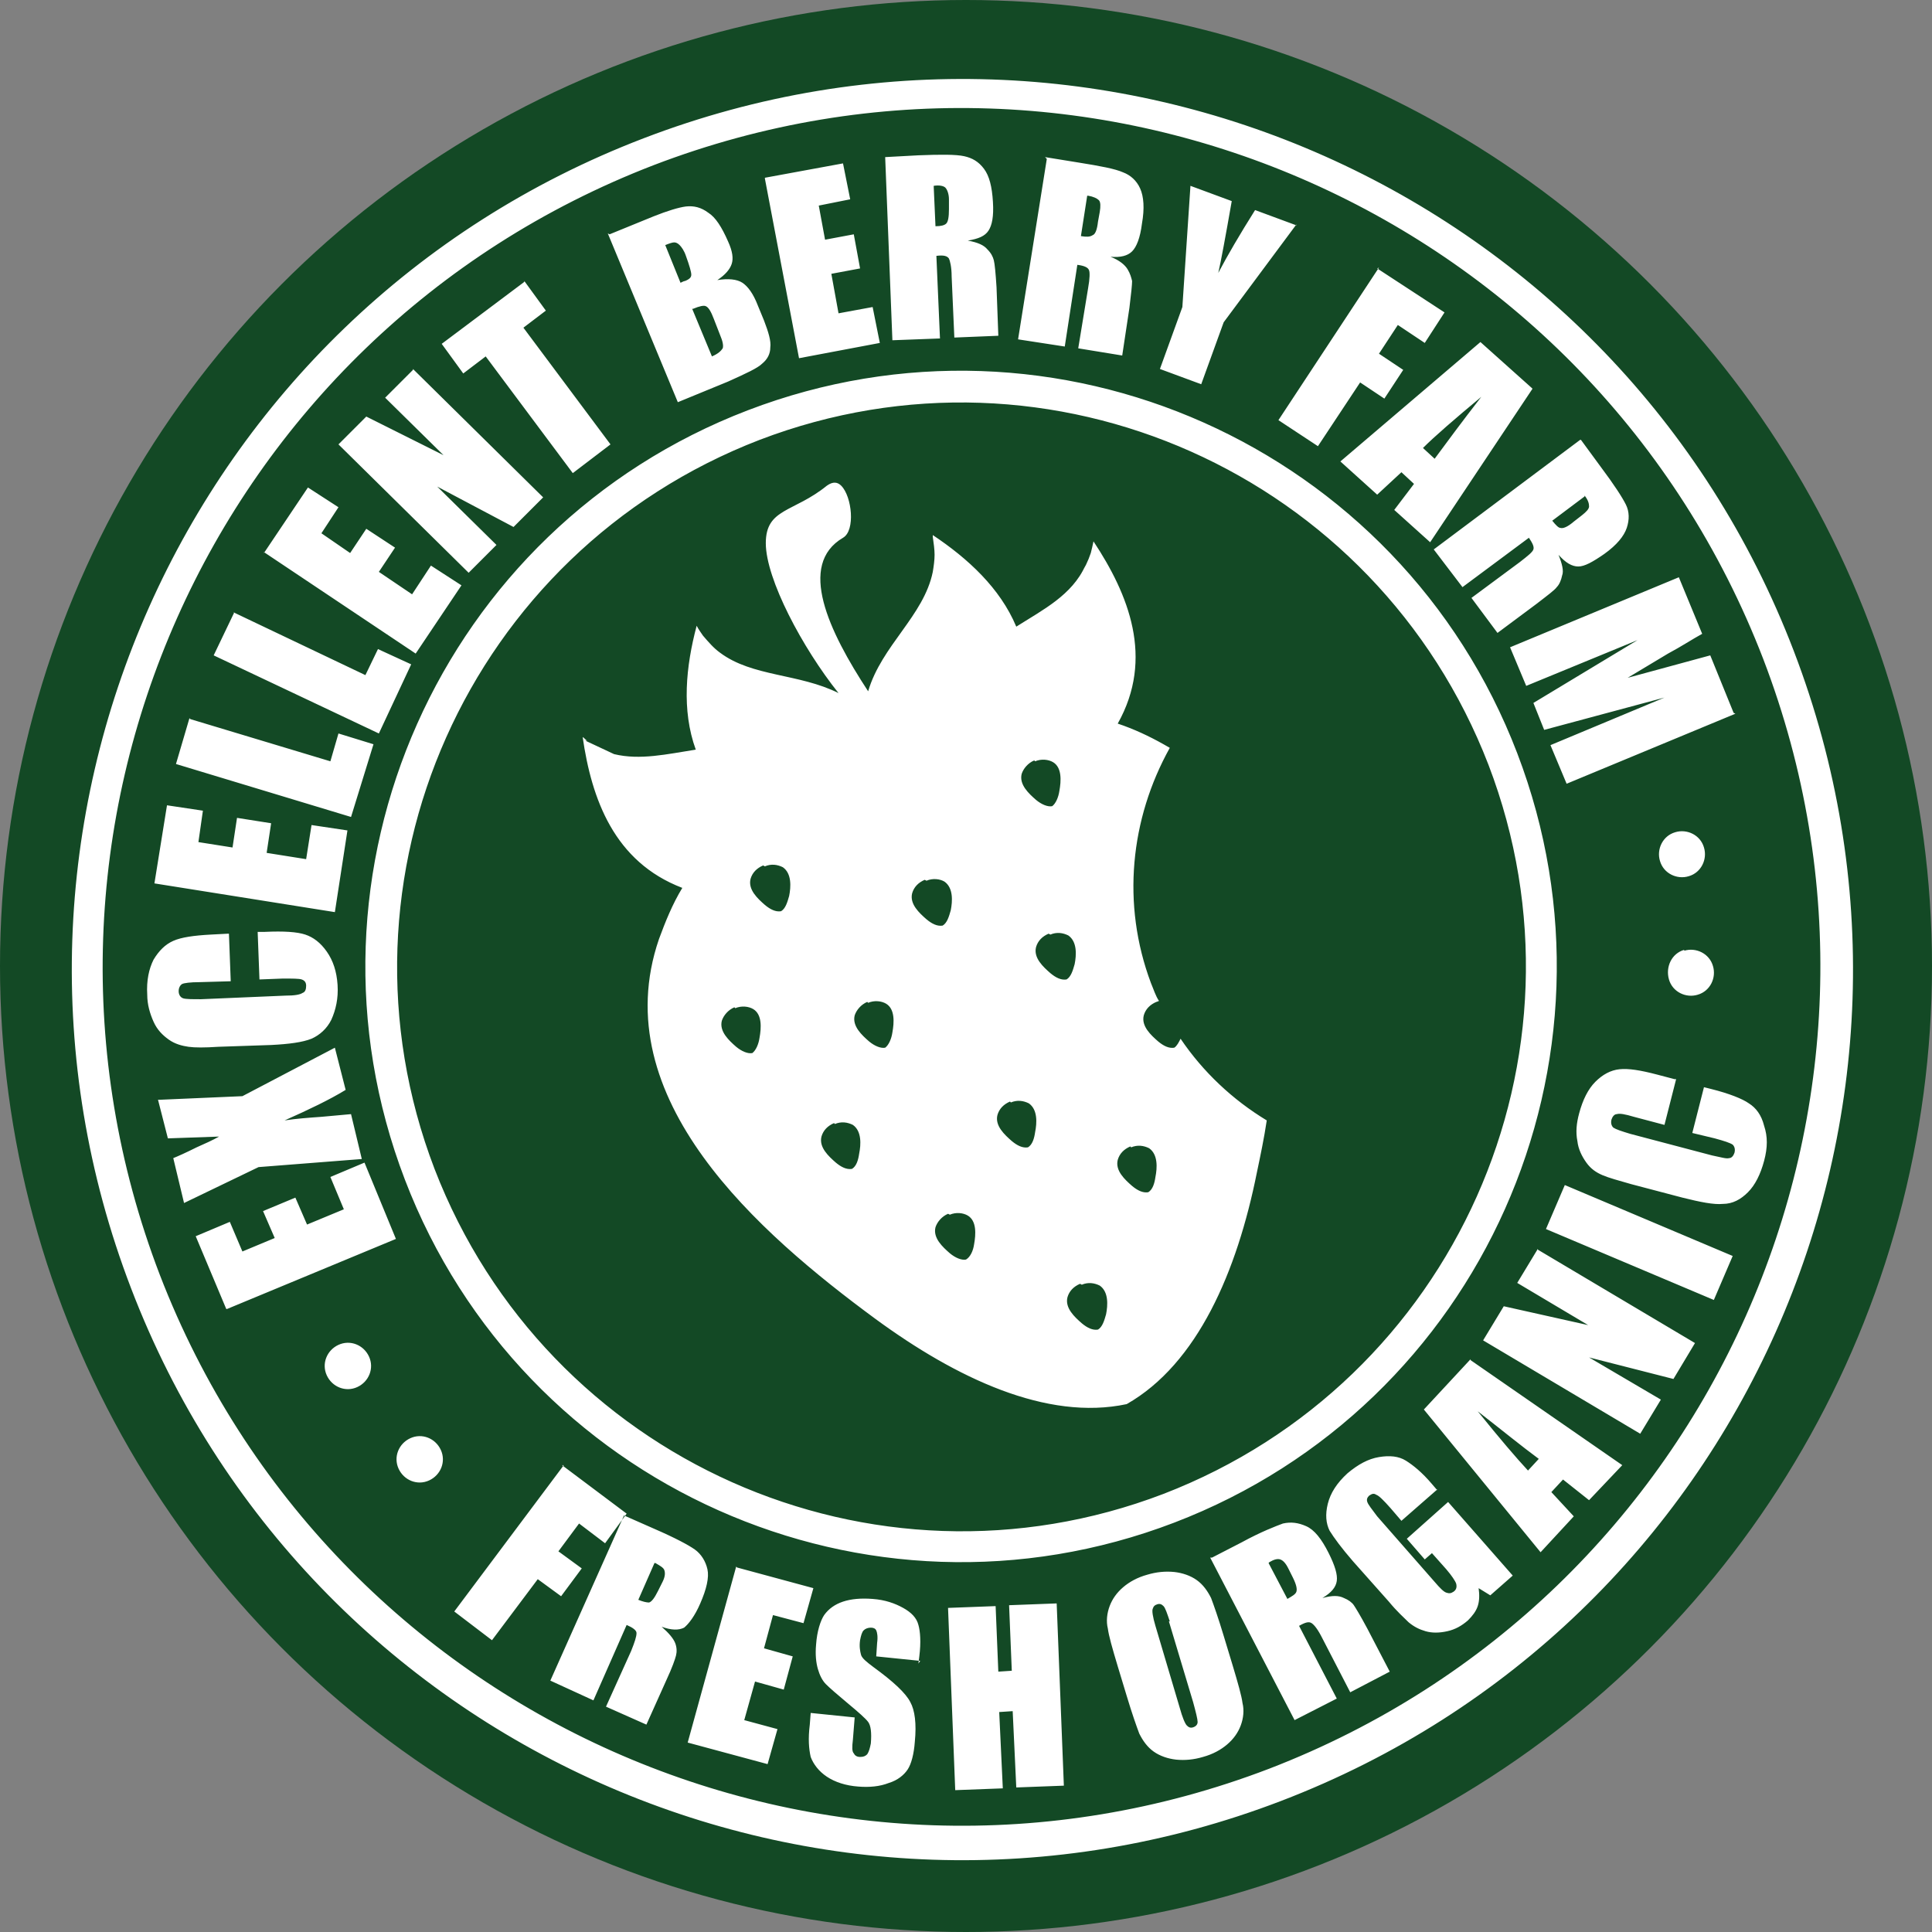
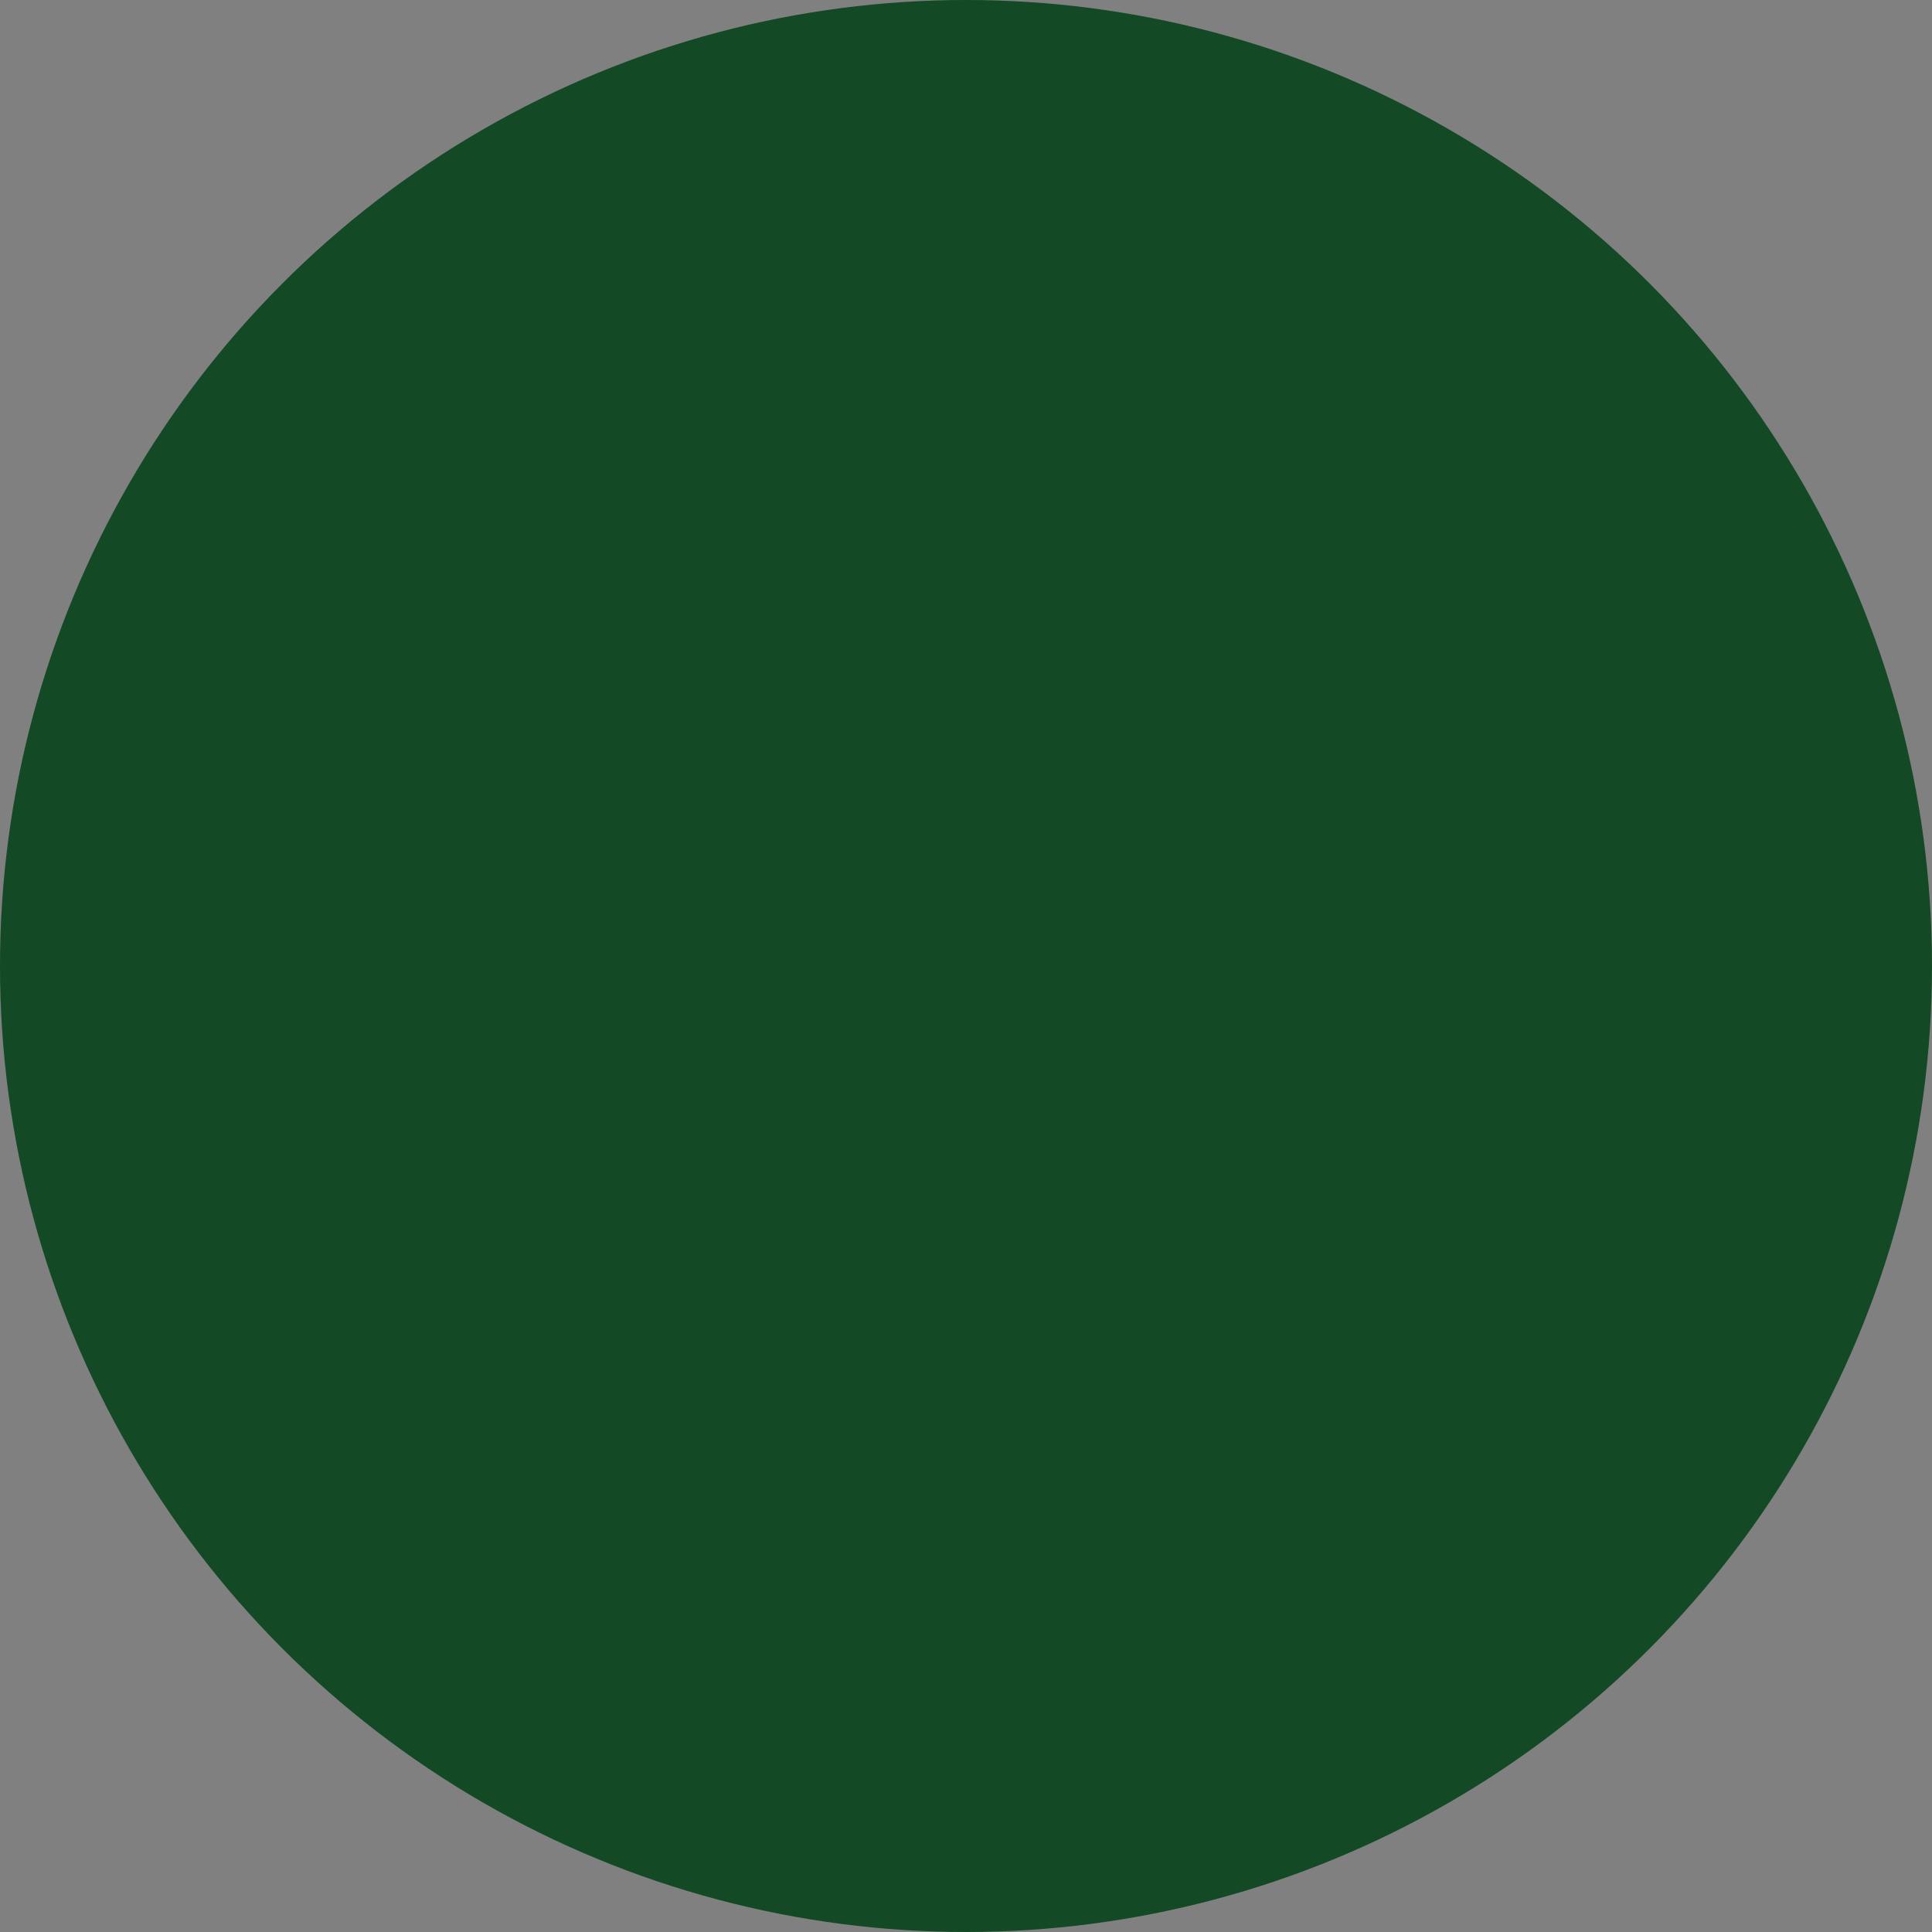
<svg xmlns="http://www.w3.org/2000/svg" xml:space="preserve" width="8.146mm" height="8.146mm" style="shape-rendering:geometricPrecision; text-rendering:geometricPrecision; image-rendering:optimizeQuality; fill-rule:evenodd; clip-rule:evenodd" viewBox="0 0 21.52 21.52">
  <rect x="0" y="0" width="21.52" height="21.52" fill="#808080" stroke="none" />
  <defs>
    <style type="text/css">  .fil0 {fill:#134925} .fil1 {fill:white}  </style>
  </defs>
  <g id="Слой_x0020_1">
    <g id="_2006433288672">
      <circle class="fil0" cx="10.76" cy="10.76" r="10.76" />
-       <path class="fil1" d="M7.17 1.54c5.11,-1.96 10.85,0.59 12.81,5.71 1.96,5.11 -0.59,10.85 -5.71,12.81 -5.11,1.96 -10.85,-0.59 -12.81,-5.71 -1.96,-5.11 0.59,-10.85 5.71,-12.81zm-0.65 6.71l0.32 0.15 0 0c0.29,0.07 0.59,-0 0.91,-0.05 -0.16,-0.44 -0.11,-0.93 0.01,-1.38 0.02,0.04 0.05,0.08 0.07,0.11l-0 -0 0 0 0 0 0 0 0 0c0.06,0.07 0.12,0.14 0.19,0.19l-0 -0c0.36,0.27 0.88,0.23 1.32,0.45 -0.4,-0.5 -0.81,-1.27 -0.81,-1.67 0,-0.39 0.31,-0.34 0.68,-0.64 0.07,-0.05 0.12,-0.04 0.16,0 0.12,0.12 0.16,0.5 0.02,0.58 -0.51,0.3 -0.16,1.04 0.28,1.71 0.15,-0.51 0.62,-0.84 0.72,-1.33 0.01,-0.06 0.02,-0.13 0.02,-0.19l0 -0 0 -0c-0,-0.06 -0.01,-0.13 -0.02,-0.2l-0 -0 -0 -0.02c0.39,0.26 0.75,0.59 0.93,1.02 0.3,-0.19 0.62,-0.35 0.77,-0.68 -0.02,0.04 -0.04,0.08 -0.06,0.11 0.05,-0.08 0.09,-0.16 0.12,-0.25l0 -0 -0 0c0.01,-0.04 0.02,-0.08 0.03,-0.13 0.39,0.59 0.68,1.3 0.27,2.03 0.18,0.06 0.35,0.14 0.51,0.23 0.02,0.01 0.05,0.03 0.07,0.04 -0.44,0.79 -0.54,1.74 -0.21,2.62 0.03,0.07 0.05,0.14 0.09,0.2 -0.01,0 -0.02,0.01 -0.03,0.01 -0.07,0.03 -0.12,0.08 -0.14,0.15 -0.03,0.12 0.08,0.22 0.16,0.29 0.06,0.05 0.12,0.08 0.18,0.07 0.03,-0.02 0.05,-0.06 0.07,-0.1 0.25,0.37 0.58,0.68 0.96,0.91 -0.03,0.2 -0.07,0.39 -0.11,0.58 -0.22,1.1 -0.66,2.13 -1.45,2.58 -0.89,0.19 -1.9,-0.29 -2.8,-0.95 -1.29,-0.95 -3.02,-2.45 -2.41,-4.23 0.07,-0.19 0.15,-0.39 0.26,-0.57 -0.76,-0.29 -1.01,-0.99 -1.11,-1.68 0.02,0.01 0.03,0.03 0.05,0.04zm-0.26 8.07l0.72 0.54 -0.24 0.33 -0.29 -0.22 -0.23 0.31 0.26 0.19 -0.23 0.31 -0.26 -0.19 -0.51 0.68 -0.42 -0.32 1.22 -1.63zm0.69 0.56l0.34 0.15c0.23,0.1 0.38,0.18 0.45,0.23 0.07,0.05 0.12,0.13 0.14,0.22 0.02,0.09 -0.01,0.22 -0.08,0.38 -0.06,0.14 -0.13,0.23 -0.18,0.27 -0.06,0.03 -0.14,0.03 -0.25,-0.01 0.08,0.07 0.13,0.13 0.15,0.18 0.02,0.05 0.02,0.1 0.01,0.14 -0.01,0.04 -0.04,0.13 -0.11,0.28l-0.22 0.49 -0.45 -0.2 0.28 -0.62c0.04,-0.1 0.06,-0.16 0.06,-0.2 -0,-0.03 -0.04,-0.06 -0.11,-0.09l-0.37 0.84 -0.48 -0.22 0.83 -1.86zm0.34 0.53l-0.18 0.41c0.05,0.02 0.09,0.03 0.12,0.03 0.03,-0.01 0.06,-0.05 0.1,-0.13l0.05 -0.1c0.03,-0.06 0.03,-0.1 0.02,-0.13 -0.01,-0.03 -0.05,-0.05 -0.1,-0.08zm0.92 0.05l0.85 0.23 -0.11 0.39 -0.34 -0.09 -0.1 0.37 0.32 0.09 -0.1 0.37 -0.32 -0.09 -0.12 0.43 0.37 0.1 -0.11 0.39 -0.89 -0.24 0.54 -1.96zm2.04 1.04l-0.49 -0.05 0.01 -0.15c0.01,-0.07 0,-0.12 -0.01,-0.14 -0.01,-0.02 -0.03,-0.03 -0.06,-0.03 -0.03,-0 -0.06,0.01 -0.08,0.03 -0.02,0.02 -0.03,0.06 -0.04,0.11 -0.01,0.07 -0,0.12 0.01,0.16 0.01,0.04 0.06,0.08 0.14,0.14 0.22,0.16 0.36,0.29 0.41,0.39 0.05,0.09 0.07,0.24 0.05,0.44 -0.01,0.14 -0.04,0.25 -0.08,0.31 -0.04,0.06 -0.11,0.12 -0.21,0.15 -0.1,0.04 -0.22,0.05 -0.34,0.04 -0.14,-0.01 -0.26,-0.05 -0.35,-0.11 -0.09,-0.06 -0.15,-0.14 -0.18,-0.22 -0.02,-0.09 -0.03,-0.2 -0.01,-0.36l0.01 -0.13 0.49 0.05 -0.02 0.25c-0.01,0.08 -0.01,0.13 0.01,0.15 0.01,0.02 0.03,0.04 0.07,0.04 0.04,0 0.06,-0.01 0.08,-0.03 0.02,-0.03 0.03,-0.07 0.04,-0.12 0.01,-0.12 0,-0.2 -0.03,-0.24 -0.03,-0.04 -0.11,-0.11 -0.23,-0.21 -0.12,-0.1 -0.2,-0.17 -0.24,-0.21 -0.04,-0.04 -0.07,-0.1 -0.09,-0.17 -0.02,-0.07 -0.03,-0.16 -0.02,-0.27 0.01,-0.15 0.05,-0.27 0.09,-0.33 0.05,-0.07 0.12,-0.12 0.21,-0.15 0.09,-0.03 0.2,-0.04 0.33,-0.03 0.14,0.01 0.25,0.05 0.34,0.1 0.09,0.05 0.15,0.11 0.17,0.19 0.02,0.07 0.03,0.19 0.01,0.35l-0.01 0.08zm1.52 -0.64l0.08 2.03 -0.53 0.02 -0.04 -0.85 -0.15 0.01 0.04 0.85 -0.53 0.02 -0.08 -2.03 0.53 -0.02 0.03 0.73 0.15 -0.01 -0.03 -0.73 0.53 -0.02zm1.96 0.69c0.06,0.2 0.1,0.34 0.11,0.42 0.02,0.08 0.01,0.17 -0.02,0.25 -0.03,0.08 -0.08,0.15 -0.15,0.21 -0.07,0.06 -0.16,0.11 -0.27,0.14 -0.1,0.03 -0.2,0.04 -0.3,0.03 -0.09,-0.01 -0.18,-0.04 -0.25,-0.09 -0.07,-0.05 -0.12,-0.12 -0.16,-0.2 -0.03,-0.08 -0.08,-0.22 -0.14,-0.42l-0.1 -0.33c-0.06,-0.2 -0.1,-0.34 -0.11,-0.42 -0.02,-0.08 -0.01,-0.17 0.02,-0.25 0.03,-0.08 0.08,-0.15 0.15,-0.21 0.07,-0.06 0.16,-0.11 0.27,-0.14 0.1,-0.03 0.2,-0.04 0.3,-0.03 0.09,0.01 0.18,0.04 0.25,0.09 0.07,0.05 0.12,0.12 0.16,0.2 0.03,0.08 0.08,0.22 0.14,0.42l0.1 0.33zm-0.7 -0.49c-0.03,-0.09 -0.05,-0.15 -0.07,-0.17 -0.02,-0.02 -0.04,-0.03 -0.07,-0.02 -0.03,0.01 -0.04,0.02 -0.05,0.05 -0.01,0.02 0,0.09 0.03,0.19l0.27 0.91c0.03,0.11 0.06,0.18 0.08,0.2 0.02,0.02 0.04,0.03 0.07,0.02 0.03,-0.01 0.05,-0.03 0.05,-0.06 0,-0.03 -0.02,-0.11 -0.05,-0.22l-0.27 -0.9zm0.47 -0.71l0.33 -0.17c0.22,-0.12 0.38,-0.18 0.46,-0.21 0.09,-0.02 0.17,-0.01 0.26,0.03 0.09,0.04 0.17,0.14 0.25,0.3 0.07,0.14 0.1,0.24 0.09,0.31 -0.01,0.07 -0.06,0.13 -0.16,0.19 0.11,-0.03 0.18,-0.03 0.24,-0 0.05,0.02 0.09,0.05 0.11,0.08 0.02,0.03 0.07,0.11 0.15,0.26l0.25 0.48 -0.44 0.23 -0.31 -0.6c-0.05,-0.1 -0.09,-0.15 -0.12,-0.17 -0.03,-0.02 -0.07,-0.01 -0.14,0.03l0.42 0.81 -0.47 0.24 -0.94 -1.81zm0.63 0.06l0.21 0.4c0.05,-0.03 0.09,-0.05 0.1,-0.08 0.01,-0.03 -0,-0.08 -0.04,-0.16l-0.05 -0.1c-0.03,-0.06 -0.06,-0.09 -0.09,-0.1 -0.03,-0.01 -0.07,0 -0.12,0.03zm1.88 -0.82l-0.4 0.35 -0.12 -0.14c-0.08,-0.09 -0.13,-0.14 -0.16,-0.15 -0.03,-0.02 -0.05,-0.01 -0.08,0.01 -0.02,0.02 -0.03,0.04 -0.02,0.07 0.01,0.03 0.05,0.08 0.11,0.16l0.64 0.73c0.06,0.07 0.1,0.11 0.13,0.12 0.03,0.01 0.05,0.01 0.08,-0.01 0.03,-0.02 0.04,-0.05 0.03,-0.09 -0.01,-0.03 -0.05,-0.09 -0.11,-0.16l-0.16 -0.18 -0.08 0.07 -0.2 -0.23 0.46 -0.41 0.72 0.82 -0.25 0.22 -0.13 -0.08c0.01,0.07 0.01,0.14 -0.01,0.2 -0.02,0.06 -0.06,0.11 -0.11,0.16 -0.07,0.06 -0.14,0.1 -0.23,0.12 -0.09,0.02 -0.17,0.02 -0.24,-0 -0.07,-0.02 -0.13,-0.05 -0.19,-0.1 -0.05,-0.05 -0.13,-0.12 -0.22,-0.23l-0.4 -0.45c-0.13,-0.15 -0.21,-0.26 -0.26,-0.34 -0.04,-0.08 -0.05,-0.18 -0.02,-0.3 0.03,-0.12 0.1,-0.23 0.22,-0.34 0.12,-0.1 0.23,-0.16 0.35,-0.18 0.12,-0.02 0.22,-0.01 0.3,0.04 0.08,0.05 0.18,0.13 0.29,0.26l0.06 0.07zm0.37 -1.44l1.69 1.17 -0.37 0.39 -0.29 -0.23 -0.13 0.14 0.25 0.27 -0.37 0.4 -1.3 -1.59 0.52 -0.56zm0.76 1.1c-0.19,-0.14 -0.41,-0.32 -0.68,-0.53 0.25,0.31 0.43,0.52 0.56,0.66l0.12 -0.13zm-0.01 -2.33l1.75 1.04 -0.24 0.4 -0.94 -0.24 0.8 0.47 -0.23 0.38 -1.75 -1.04 0.23 -0.38 0.94 0.21 -0.79 -0.47 0.23 -0.38zm0.3 -0.72l1.87 0.79 -0.21 0.49 -1.87 -0.79 0.21 -0.49zm1.24 -1.18l-0.13 0.51 -0.34 -0.09c-0.1,-0.03 -0.16,-0.04 -0.19,-0.03 -0.03,0 -0.05,0.03 -0.06,0.06 -0.01,0.04 -0,0.07 0.02,0.09 0.03,0.02 0.09,0.04 0.19,0.07l0.91 0.24c0.1,0.02 0.16,0.04 0.19,0.03 0.03,-0 0.05,-0.03 0.06,-0.06 0.01,-0.04 0,-0.07 -0.02,-0.09 -0.03,-0.02 -0.09,-0.04 -0.2,-0.07l-0.25 -0.06 0.13 -0.51 0.08 0.02c0.2,0.05 0.35,0.11 0.42,0.16 0.08,0.05 0.14,0.13 0.17,0.25 0.04,0.12 0.04,0.24 0,0.39 -0.04,0.15 -0.1,0.27 -0.18,0.35 -0.08,0.08 -0.17,0.13 -0.28,0.13 -0.1,0.01 -0.25,-0.02 -0.45,-0.07l-0.57 -0.15c-0.14,-0.04 -0.25,-0.07 -0.32,-0.1 -0.07,-0.03 -0.13,-0.07 -0.18,-0.14 -0.05,-0.07 -0.09,-0.15 -0.1,-0.24 -0.02,-0.1 -0.01,-0.2 0.02,-0.31 0.04,-0.15 0.1,-0.27 0.18,-0.35 0.08,-0.08 0.17,-0.13 0.27,-0.14 0.1,-0.01 0.23,0.01 0.42,0.06l0.19 0.05zm0.09 -1.44c-0.14,0.04 -0.21,0.19 -0.17,0.33 0.04,0.14 0.19,0.21 0.32,0.17 0.14,-0.04 0.21,-0.19 0.17,-0.32 -0.04,-0.14 -0.19,-0.21 -0.32,-0.17zm-0.1 -1.31c-0.14,0.04 -0.21,0.19 -0.17,0.32 0.04,0.14 0.19,0.21 0.32,0.17 0.14,-0.04 0.21,-0.19 0.17,-0.32 -0.04,-0.14 -0.19,-0.21 -0.32,-0.17zm-14.09 6.75c0.13,-0.06 0.28,-0 0.34,0.13 0.06,0.13 0,0.28 -0.13,0.34 -0.13,0.06 -0.28,0 -0.34,-0.13 -0.06,-0.13 -0,-0.28 0.13,-0.34zm-0.8 -1.04c0.13,-0.06 0.28,-0 0.34,0.13 0.06,0.13 0,0.28 -0.13,0.34 -0.13,0.06 -0.28,0 -0.34,-0.13 -0.06,-0.13 -0,-0.28 0.13,-0.34zm-1.25 -0.4l-0.34 -0.81 0.38 -0.16 0.14 0.33 0.36 -0.15 -0.13 -0.3 0.36 -0.15 0.13 0.3 0.41 -0.17 -0.15 -0.36 0.38 -0.16 0.35 0.85 -1.88 0.78zm-0.74 -2.33l0.92 -0.04 1.03 -0.54 0.12 0.47c-0.18,0.11 -0.41,0.22 -0.68,0.34 0.13,-0.02 0.27,-0.03 0.41,-0.04l0.33 -0.03 0.12 0.5 -1.15 0.09 -0.83 0.4 -0.12 -0.5c0.05,-0.02 0.14,-0.06 0.26,-0.12 0.09,-0.04 0.18,-0.08 0.25,-0.12l-0.57 0.02 -0.11 -0.43zm0.77 -1.85l0.02 0.53 -0.35 0.01c-0.1,0 -0.17,0.01 -0.19,0.02 -0.02,0.01 -0.04,0.04 -0.04,0.08 0,0.04 0.02,0.07 0.05,0.08 0.03,0.01 0.1,0.01 0.2,0.01l0.94 -0.04c0.1,-0 0.16,-0.01 0.19,-0.03 0.03,-0.01 0.04,-0.04 0.04,-0.08 -0,-0.04 -0.02,-0.06 -0.05,-0.07 -0.03,-0.01 -0.1,-0.01 -0.21,-0.01l-0.26 0.01 -0.02 -0.53 0.08 -0c0.21,-0.01 0.36,0 0.45,0.03 0.09,0.03 0.17,0.09 0.24,0.19 0.07,0.1 0.11,0.22 0.12,0.37 0.01,0.15 -0.02,0.28 -0.07,0.39 -0.05,0.1 -0.13,0.17 -0.22,0.21 -0.1,0.04 -0.25,0.06 -0.45,0.07l-0.59 0.02c-0.15,0.01 -0.26,0.01 -0.33,-0 -0.07,-0.01 -0.15,-0.03 -0.22,-0.08 -0.07,-0.05 -0.13,-0.11 -0.17,-0.2 -0.04,-0.09 -0.07,-0.19 -0.07,-0.3 -0.01,-0.16 0.02,-0.29 0.07,-0.39 0.06,-0.1 0.13,-0.17 0.22,-0.21 0.09,-0.04 0.23,-0.06 0.42,-0.07l0.19 -0.01zm-0.83 -0.56l0.14 -0.87 0.4 0.06 -0.05 0.35 0.38 0.06 0.05 -0.33 0.38 0.06 -0.05 0.33 0.44 0.07 0.06 -0.38 0.4 0.06 -0.14 0.91 -2.01 -0.32zm0.4 -1.83l1.56 0.47 0.09 -0.31 0.39 0.12 -0.25 0.81 -1.95 -0.59 0.15 -0.51zm0.48 -1.19l1.47 0.7 0.14 -0.29 0.37 0.17 -0.36 0.77 -1.84 -0.87 0.23 -0.48zm0.34 -0.66l0.49 -0.73 0.34 0.22 -0.19 0.29 0.32 0.22 0.18 -0.27 0.32 0.21 -0.18 0.27 0.37 0.25 0.21 -0.32 0.34 0.22 -0.51 0.76 -1.69 -1.13zm1.66 -2.05l1.45 1.43 -0.33 0.33 -0.85 -0.45 0.66 0.65 -0.31 0.31 -1.45 -1.43 0.31 -0.31 0.86 0.43 -0.65 -0.64 0.31 -0.31zm1.24 -0.98l0.24 0.33 -0.25 0.19 0.97 1.3 -0.42 0.32 -0.97 -1.3 -0.25 0.19 -0.24 -0.33 0.92 -0.69zm0.95 -0.52l0.49 -0.2c0.15,-0.06 0.28,-0.1 0.36,-0.11 0.09,-0.01 0.17,0.01 0.25,0.07 0.08,0.05 0.15,0.16 0.22,0.32 0.05,0.11 0.06,0.19 0.04,0.25 -0.02,0.06 -0.07,0.12 -0.16,0.18 0.12,-0.02 0.22,-0.01 0.28,0.03 0.06,0.04 0.12,0.12 0.17,0.25l0.07 0.17c0.05,0.13 0.08,0.23 0.07,0.3 -0,0.07 -0.03,0.13 -0.09,0.18 -0.05,0.05 -0.18,0.11 -0.38,0.2l-0.56 0.23 -0.78 -1.88zm0.62 0.12l0.17 0.42c0.02,-0.01 0.04,-0.02 0.05,-0.02 0.05,-0.02 0.07,-0.04 0.07,-0.07 0,-0.03 -0.02,-0.1 -0.06,-0.21 -0.02,-0.06 -0.05,-0.1 -0.07,-0.12 -0.02,-0.02 -0.04,-0.03 -0.06,-0.03 -0.02,0 -0.05,0.01 -0.1,0.03zm0.3 0.71l0.22 0.53c0.07,-0.03 0.1,-0.06 0.12,-0.09 0.01,-0.03 -0,-0.08 -0.03,-0.15l-0.07 -0.18c-0.03,-0.08 -0.06,-0.13 -0.09,-0.14 -0.02,-0.01 -0.07,-0 -0.14,0.03zm0.81 -1.46l0.87 -0.16 0.08 0.4 -0.35 0.07 0.07 0.38 0.32 -0.06 0.07 0.38 -0.32 0.06 0.08 0.44 0.38 -0.07 0.08 0.4 -0.9 0.17 -0.38 -2zm1.34 -0.23l0.37 -0.02c0.25,-0.01 0.42,-0.01 0.51,0.01 0.09,0.02 0.16,0.06 0.22,0.14 0.06,0.08 0.09,0.2 0.1,0.37 0.01,0.16 -0.01,0.26 -0.05,0.32 -0.04,0.06 -0.11,0.09 -0.23,0.11 0.11,0.02 0.18,0.05 0.22,0.1 0.04,0.04 0.06,0.08 0.07,0.12 0.01,0.04 0.02,0.14 0.03,0.3l0.02 0.54 -0.49 0.02 -0.03 -0.68c-0,-0.11 -0.02,-0.18 -0.03,-0.2 -0.02,-0.03 -0.06,-0.04 -0.14,-0.03l0.04 0.92 -0.53 0.02 -0.08 -2.03zm0.54 0.32l0.02 0.45c0.06,-0 0.1,-0.01 0.12,-0.03 0.02,-0.02 0.03,-0.07 0.03,-0.16l-0 -0.11c-0,-0.06 -0.02,-0.11 -0.04,-0.13 -0.02,-0.02 -0.07,-0.03 -0.13,-0.02zm1.24 -0.32l0.37 0.06c0.25,0.04 0.41,0.07 0.5,0.11 0.08,0.03 0.15,0.09 0.19,0.18 0.04,0.09 0.05,0.22 0.02,0.39 -0.02,0.16 -0.06,0.26 -0.11,0.31 -0.05,0.05 -0.13,0.07 -0.24,0.06 0.1,0.04 0.16,0.09 0.19,0.14 0.03,0.05 0.04,0.09 0.05,0.13 0,0.04 -0.01,0.14 -0.03,0.3l-0.08 0.53 -0.49 -0.08 0.11 -0.67c0.02,-0.11 0.02,-0.18 0.01,-0.2 -0.01,-0.03 -0.05,-0.05 -0.13,-0.06l-0.14 0.91 -0.52 -0.08 0.32 -2.01zm0.47 0.43l-0.07 0.45c0.06,0.01 0.1,0.01 0.13,-0.01 0.03,-0.01 0.05,-0.06 0.06,-0.15l0.02 -0.11c0.01,-0.06 0.01,-0.11 -0.01,-0.13 -0.02,-0.02 -0.06,-0.04 -0.12,-0.05zm2.33 0.32l-0.81 1.09 -0.25 0.69 -0.46 -0.17 0.25 -0.69 0.09 -1.35 0.46 0.17c-0.07,0.4 -0.12,0.67 -0.15,0.8 0.1,-0.19 0.24,-0.43 0.41,-0.7l0.46 0.17zm0.9 0.49l0.75 0.49 -0.22 0.34 -0.3 -0.2 -0.21 0.32 0.27 0.18 -0.21 0.32 -0.27 -0.18 -0.47 0.71 -0.44 -0.29 1.12 -1.7zm1.73 1.34l-1.14 1.71 -0.4 -0.36 0.22 -0.29 -0.14 -0.13 -0.27 0.25 -0.41 -0.37 1.56 -1.33 0.57 0.51zm-1.09 0.78c0.14,-0.19 0.31,-0.42 0.52,-0.69 -0.3,0.25 -0.52,0.44 -0.65,0.57l0.13 0.12zm1.63 -0.21l0.22 0.3c0.15,0.2 0.24,0.34 0.28,0.42 0.04,0.08 0.04,0.17 0.01,0.26 -0.03,0.09 -0.11,0.19 -0.25,0.29 -0.13,0.09 -0.22,0.14 -0.29,0.14 -0.07,0 -0.14,-0.04 -0.22,-0.13 0.04,0.1 0.06,0.18 0.04,0.23 -0.01,0.05 -0.03,0.1 -0.06,0.13 -0.02,0.03 -0.1,0.09 -0.23,0.19l-0.43 0.32 -0.29 -0.39 0.54 -0.4c0.09,-0.07 0.14,-0.11 0.15,-0.14 0.01,-0.03 -0.01,-0.07 -0.05,-0.13l-0.74 0.55 -0.32 -0.42 1.63 -1.22zm0.04 0.63l-0.36 0.27c0.04,0.05 0.07,0.08 0.09,0.08 0.03,0.01 0.08,-0.01 0.15,-0.07l0.09 -0.07c0.05,-0.04 0.08,-0.07 0.08,-0.1 0,-0.03 -0.01,-0.07 -0.05,-0.12zm1.68 2.42l-1.88 0.78 -0.18 -0.43 1.27 -0.53 -1.34 0.36 -0.12 -0.3 1.16 -0.7 -1.24 0.51 -0.18 -0.43 1.88 -0.78 0.26 0.63c-0.11,0.06 -0.23,0.14 -0.38,0.22l-0.45 0.27 0.92 -0.25 0.26 0.64zm-9.03 1.85c-0.07,0.03 -0.12,0.08 -0.14,0.15 -0.03,0.12 0.08,0.22 0.16,0.29 0.06,0.05 0.12,0.08 0.18,0.07 0.05,-0.03 0.07,-0.1 0.09,-0.17 0.02,-0.1 0.03,-0.25 -0.07,-0.32 -0.05,-0.03 -0.13,-0.04 -0.2,-0.01zm0.95 2.47c-0.07,0.03 -0.12,0.08 -0.14,0.15 -0.03,0.12 0.08,0.22 0.16,0.29 0.06,0.05 0.12,0.08 0.18,0.07 0.05,-0.03 0.07,-0.1 0.08,-0.17 0.02,-0.1 0.03,-0.25 -0.07,-0.32 -0.06,-0.03 -0.13,-0.04 -0.2,-0.01zm0.78 2.03c-0.07,0.03 -0.12,0.08 -0.14,0.15 -0.03,0.12 0.08,0.22 0.16,0.29 0.06,0.05 0.12,0.08 0.18,0.07 0.05,-0.03 0.07,-0.1 0.09,-0.17 0.02,-0.1 0.03,-0.25 -0.07,-0.32 -0.06,-0.03 -0.13,-0.04 -0.2,-0.01zm-1.45 -0.77c0.07,-0.03 0.15,-0.02 0.2,0.01 0.1,0.06 0.09,0.21 0.07,0.32 -0.01,0.07 -0.04,0.14 -0.09,0.17 -0.05,0.01 -0.12,-0.02 -0.18,-0.07 -0.08,-0.07 -0.19,-0.17 -0.16,-0.29 0.02,-0.06 0.07,-0.12 0.14,-0.15zm-2.08 -3.89c-0.07,0.03 -0.12,0.08 -0.14,0.15 -0.03,0.12 0.08,0.22 0.16,0.29 0.06,0.05 0.12,0.08 0.18,0.07 0.05,-0.03 0.07,-0.1 0.09,-0.17 0.02,-0.1 0.03,-0.25 -0.07,-0.32 -0.06,-0.03 -0.13,-0.04 -0.2,-0.01zm0.79 2.87c-0.07,0.03 -0.12,0.08 -0.14,0.15 -0.03,0.12 0.08,0.22 0.16,0.29 0.06,0.05 0.12,0.08 0.18,0.07 0.05,-0.03 0.07,-0.1 0.08,-0.17 0.02,-0.1 0.03,-0.25 -0.07,-0.32 -0.06,-0.03 -0.13,-0.04 -0.2,-0.01zm-1.1 -1.28c0.07,-0.03 0.15,-0.02 0.2,0.01 0.1,0.06 0.09,0.21 0.07,0.32 -0.01,0.07 -0.04,0.14 -0.08,0.17 -0.05,0.01 -0.12,-0.02 -0.18,-0.07 -0.08,-0.07 -0.19,-0.17 -0.16,-0.29 0.02,-0.06 0.07,-0.12 0.14,-0.15zm1.48 -0.06c0.07,-0.03 0.15,-0.02 0.2,0.01 0.1,0.06 0.09,0.21 0.07,0.32 -0.01,0.07 -0.04,0.14 -0.08,0.17 -0.05,0.01 -0.12,-0.02 -0.18,-0.07 -0.08,-0.07 -0.19,-0.17 -0.16,-0.29 0.02,-0.06 0.07,-0.12 0.14,-0.15zm2.92 1.6c-0.07,0.03 -0.12,0.08 -0.14,0.15 -0.03,0.12 0.08,0.22 0.16,0.29 0.06,0.05 0.12,0.08 0.18,0.07 0.05,-0.03 0.07,-0.1 0.08,-0.17 0.02,-0.1 0.03,-0.25 -0.07,-0.32 -0.06,-0.03 -0.13,-0.04 -0.2,-0.01zm-1.06 -4.29c0.07,-0.03 0.15,-0.02 0.2,0.01 0.1,0.06 0.09,0.21 0.07,0.32 -0.01,0.07 -0.04,0.14 -0.08,0.17 -0.05,0.01 -0.12,-0.02 -0.18,-0.07 -0.08,-0.07 -0.19,-0.17 -0.16,-0.29 0.02,-0.06 0.07,-0.12 0.14,-0.15zm0.15 1.92c-0.07,0.03 -0.12,0.08 -0.14,0.15 -0.03,0.12 0.08,0.22 0.16,0.29 0.06,0.05 0.12,0.08 0.18,0.07 0.05,-0.03 0.07,-0.1 0.09,-0.17 0.02,-0.1 0.03,-0.25 -0.07,-0.32 -0.06,-0.03 -0.13,-0.04 -0.2,-0.01zm-3.35 -5.83c3.42,-1.31 7.26,0.4 8.57,3.82 1.31,3.42 -0.4,7.26 -3.82,8.57 -3.42,1.31 -7.26,-0.4 -8.57,-3.82 -1.31,-3.42 0.4,-7.26 3.82,-8.57zm0.13 0.33c3.24,-1.24 6.87,0.38 8.12,3.62 1.24,3.24 -0.38,6.87 -3.62,8.12 -3.24,1.24 -6.87,-0.38 -8.12,-3.62 -1.24,-3.24 0.38,-6.87 3.62,-8.12zm-1.18 -3.06c4.93,-1.89 10.46,0.57 12.36,5.5 1.89,4.93 -0.57,10.46 -5.5,12.36 -4.93,1.89 -10.46,-0.57 -12.36,-5.5 -1.89,-4.93 0.57,-10.46 5.5,-12.36z" />
    </g>
  </g>
</svg>